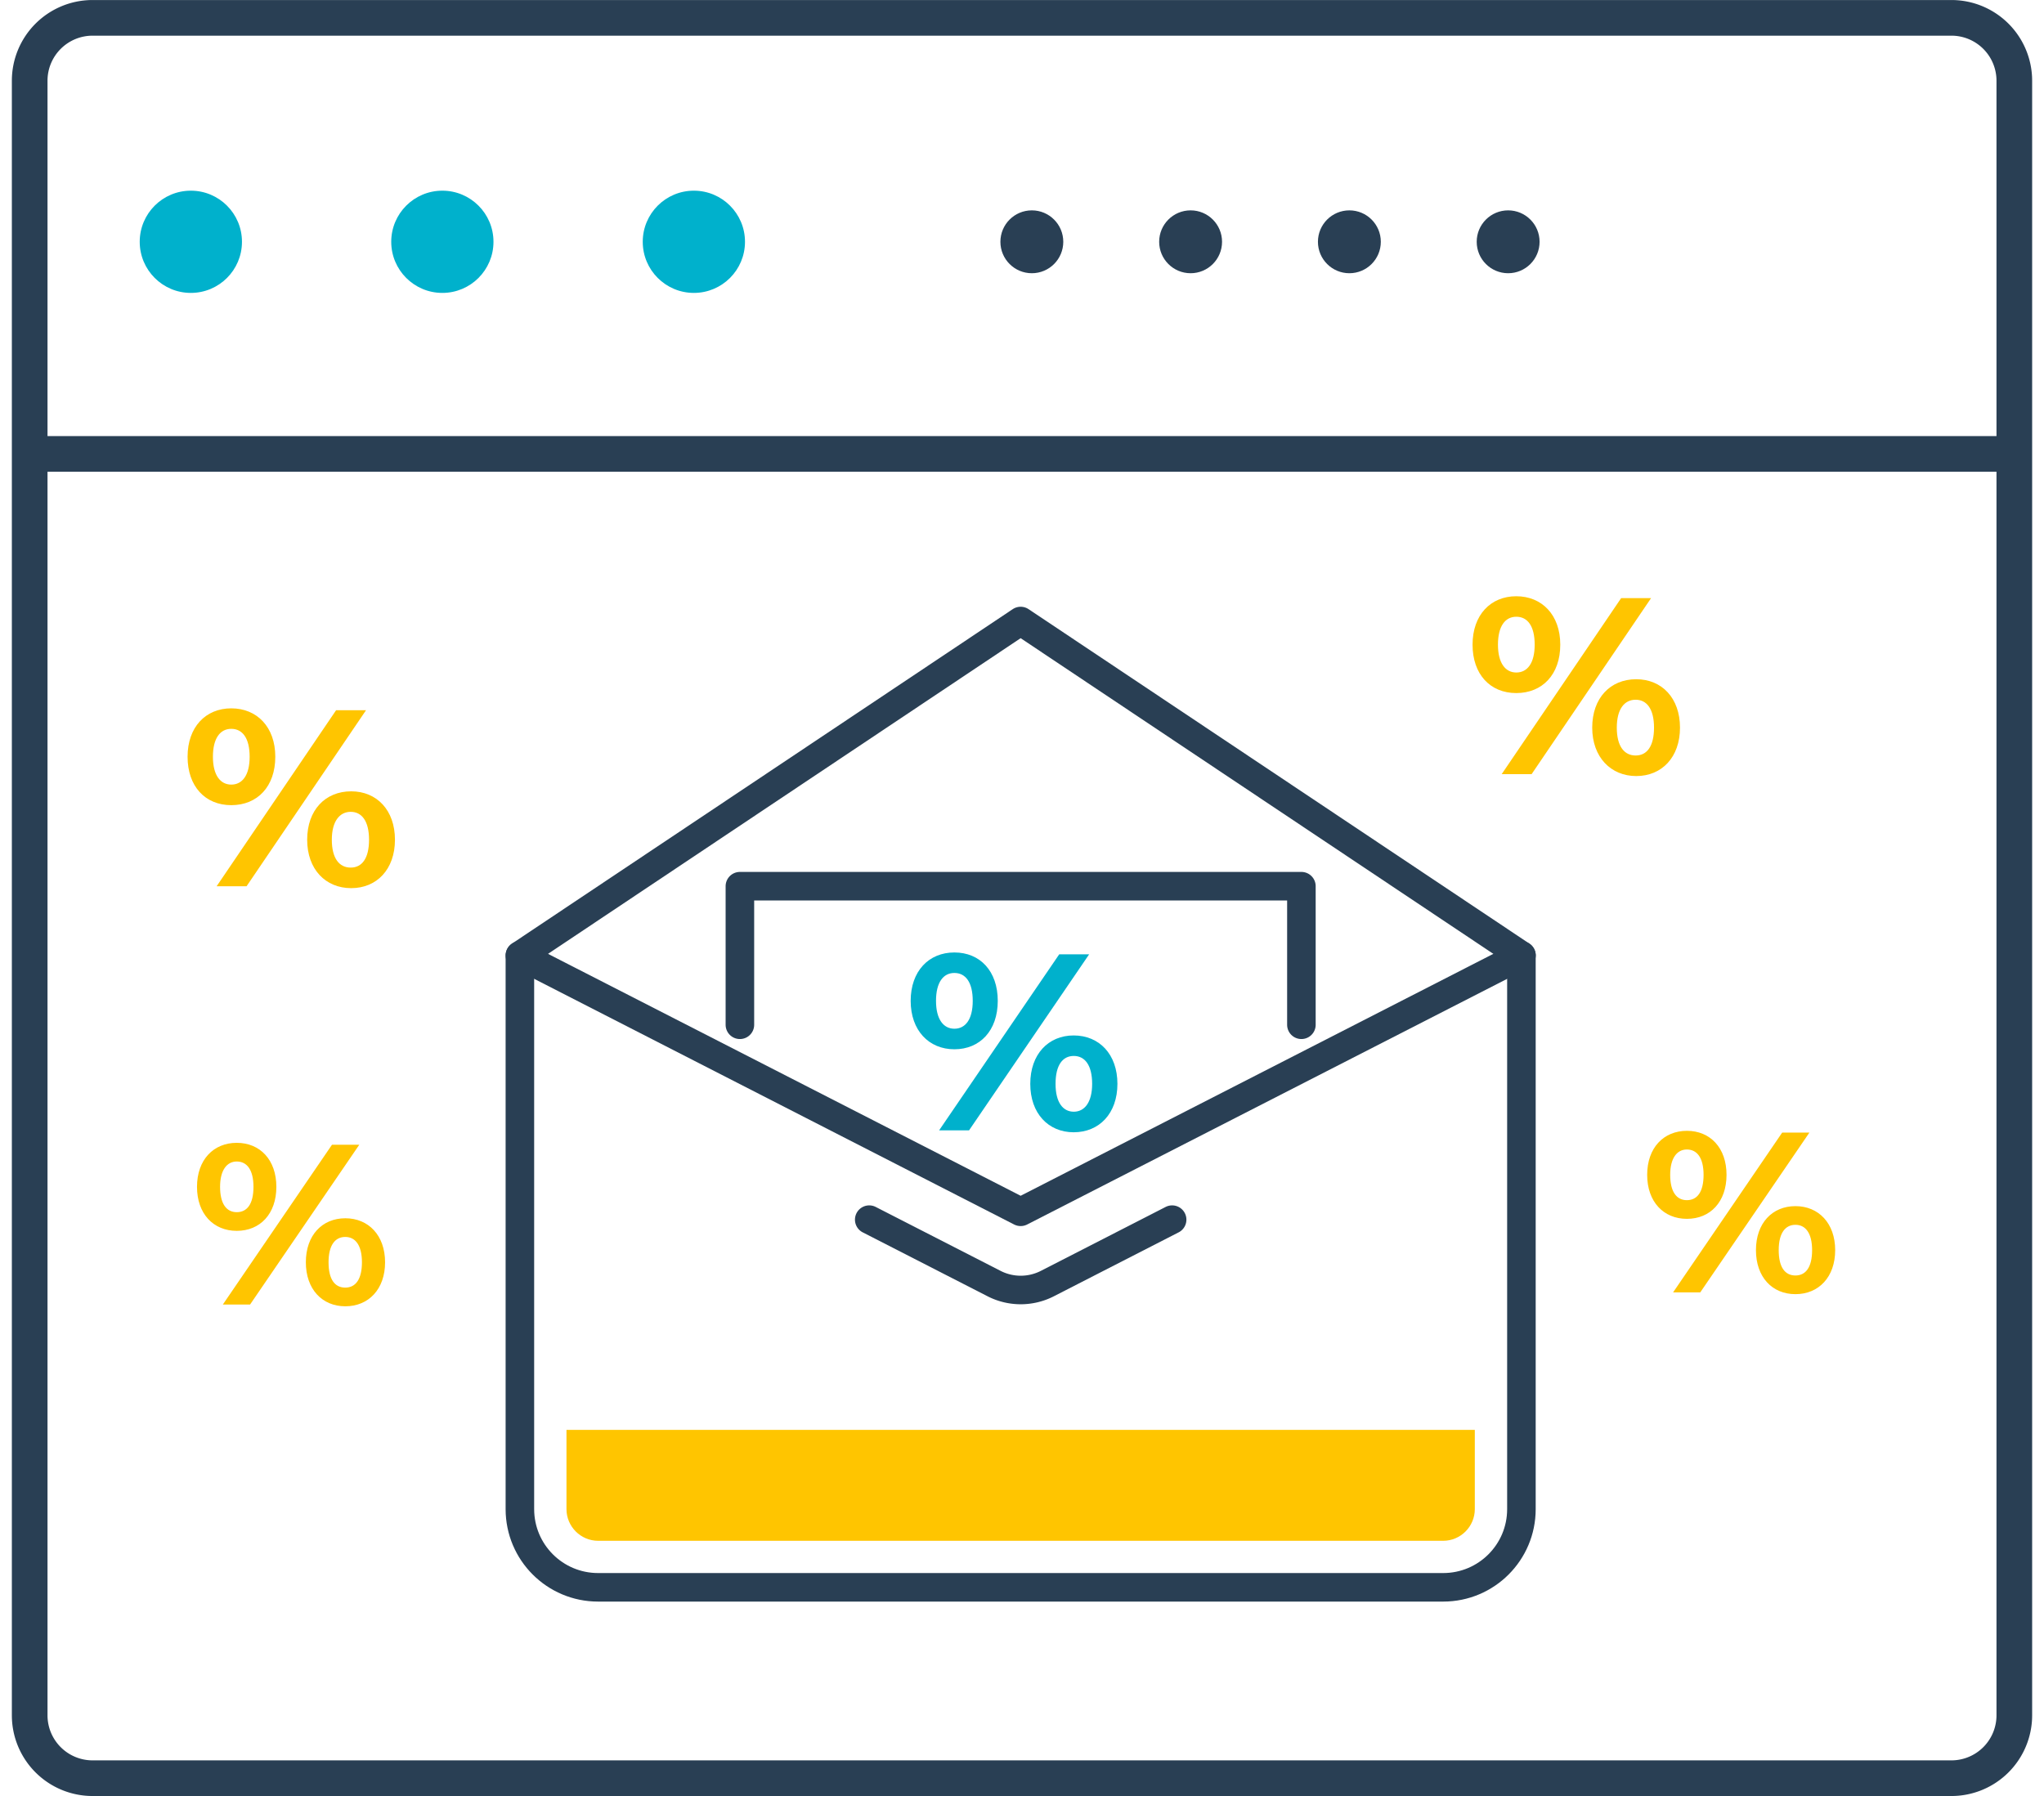
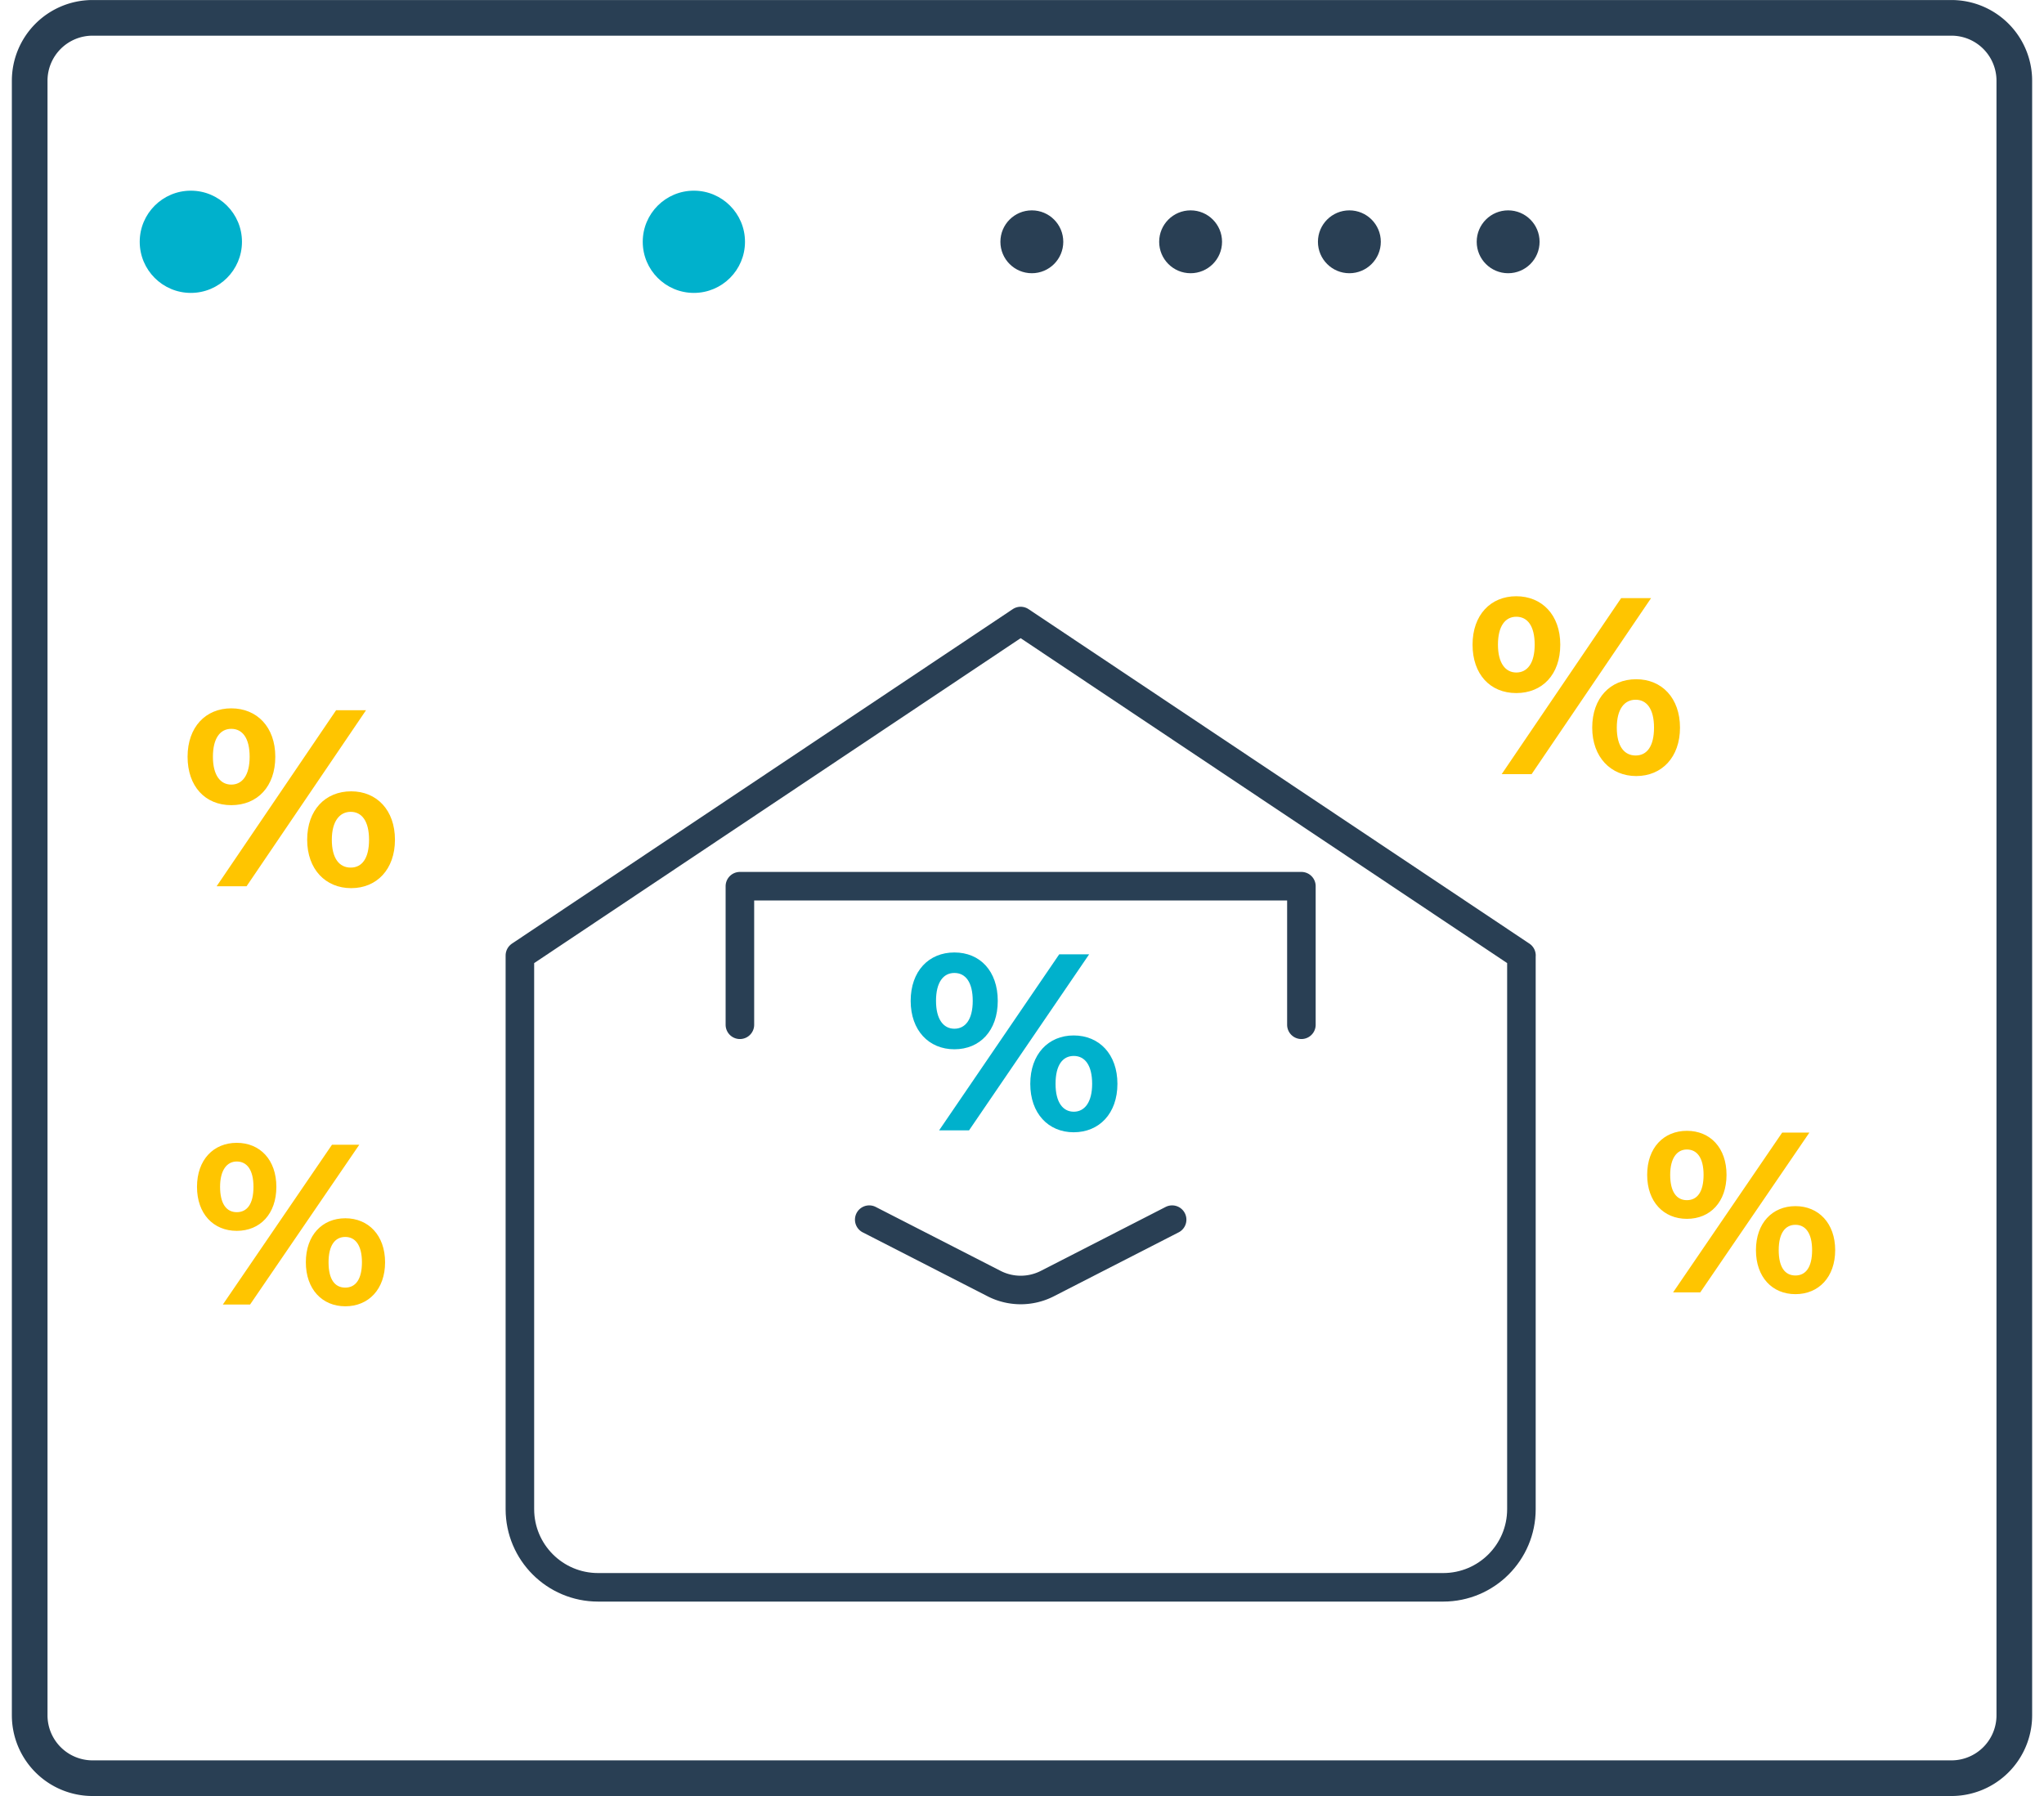
<svg xmlns="http://www.w3.org/2000/svg" width="33" height="29" viewBox="0 0 32.129 28.567">
  <g fill="none" stroke="#293f54" stroke-width=".567" stroke-miterlimit="10">
    <path d="M31.846 27.284a1 1 0 0 1-1 1H1.283a1 1 0 0 1-1-1v-26a1 1 0 0 1 1-1h29.563a1 1 0 0 1 1 1v26z" />
-     <path d="M.096 7.22h31.687" />
  </g>
  <g fill="#00b1cc">
    <circle cx="2.846" cy="3.846" r=".813" />
-     <circle cx="6.846" cy="3.846" r=".813" />
    <circle cx="10.846" cy="3.846" r=".813" />
  </g>
  <g fill="#293f54">
    <circle cx="16.221" cy="3.846" r=".5" />
    <circle cx="18.746" cy="3.846" r=".5" />
    <circle cx="21.271" cy="3.846" r=".5" />
    <circle cx="23.796" cy="3.846" r=".5" />
  </g>
  <g fill="none" stroke="#293f54" stroke-miterlimit="10" stroke-width=".454" stroke-linejoin="round">
-     <path stroke-linecap="round" d="M24.008 15.198l-7.965 4.077-7.964-4.077" />
    <path d="M24.008 15.198l-7.965-5.32-7.964 5.32v8.806c0 .688.557 1.244 1.244 1.244h13.44c.688 0 1.244-.557 1.244-1.243v-8.807z" />
    <path d="M13.635 19.4l1.984 1.016a.93.93 0 0 0 .85 0l1.983-1.016m2.056-3.1v-2.204h-8.93V16.3" stroke-linecap="round" />
  </g>
-   <path fill="#ffc500" d="M8.82 22.744v1.26c0 .277.226.504.503.504h13.44c.277 0 .503-.227.503-.504v-1.26H8.82z" />
  <path fill="#00b1cc" d="M14.294 15.92c0-.472.287-.77.695-.77s.69.296.69.77-.284.77-.69.77-.695-.3-.695-.77zm.987 0c0-.3-.116-.444-.292-.444s-.292.148-.292.444.12.443.292.443.292-.143.292-.443zm1.375-.74h.476l-1.91 2.8h-.476l1.91-2.8zm-.46 2.06c0-.472.288-.77.69-.77.408 0 .696.3.696.77s-.288.77-.696.77c-.403 0-.69-.3-.69-.77zm.984 0c0-.296-.115-.444-.292-.444s-.29.145-.29.444.12.443.29.443.292-.147.292-.443z" />
  <path d="M23.23 10.254c0-.472.287-.77.695-.77s.7.296.7.77-.284.77-.7.77-.695-.3-.695-.77zm.988 0c0-.3-.116-.444-.292-.444s-.292.148-.292.444.12.443.292.443.292-.143.292-.443zm1.375-.74h.476l-1.9 2.8h-.476l1.9-2.8zm-.46 2.06c0-.472.288-.77.7-.77.408 0 .696.3.696.77s-.288.77-.696.77c-.403 0-.7-.3-.7-.77zm.983 0c0-.296-.115-.444-.292-.444s-.3.145-.3.444.12.443.3.443.292-.147.292-.443zm-23.322.463c0-.472.287-.77.695-.77s.7.296.7.77-.284.77-.7.77-.695-.3-.695-.77zm.987 0c0-.3-.116-.444-.292-.444s-.292.148-.292.444.12.443.292.443.292-.144.292-.443zm1.375-.74h.476l-1.9 2.8h-.476l1.9-2.8zm-.46 2.06c0-.472.288-.77.7-.77.408 0 .696.3.696.77s-.288.77-.696.77-.7-.3-.7-.77zm.984 0c0-.296-.115-.444-.292-.444-.172 0-.3.145-.3.444s.12.443.3.443.292-.147.292-.443zm20.327 5.33c0-.43.262-.7.632-.7s.63.27.63.7-.258.7-.63.7-.632-.272-.632-.7zm.897 0c0-.272-.105-.403-.266-.403-.155 0-.265.135-.265.403s.1.403.265.403.266-.13.266-.403zm1.25-.672h.433l-1.736 2.542h-.432l1.735-2.542zm-.417 1.87c0-.43.26-.7.628-.7s.632.272.632.7-.262.7-.632.7-.628-.272-.628-.7zm.893 0c0-.27-.104-.403-.265-.403s-.266.13-.266.403.1.403.266.403.265-.134.265-.403zM2.944 18.878c0-.43.262-.7.632-.7s.63.27.63.7-.258.7-.63.7-.632-.272-.632-.7zm.898 0c0-.272-.105-.403-.266-.403-.155 0-.265.135-.265.403s.1.403.265.403.266-.13.266-.403zm1.25-.67h.433L3.788 20.75h-.433l1.736-2.542zm-.417 1.87c0-.43.26-.7.628-.7s.632.272.632.7-.262.7-.632.7-.628-.273-.628-.7zm.892 0c0-.27-.104-.403-.265-.403s-.266.13-.266.403.1.403.266.403.265-.135.265-.403z" fill="#ffc500" />
</svg>